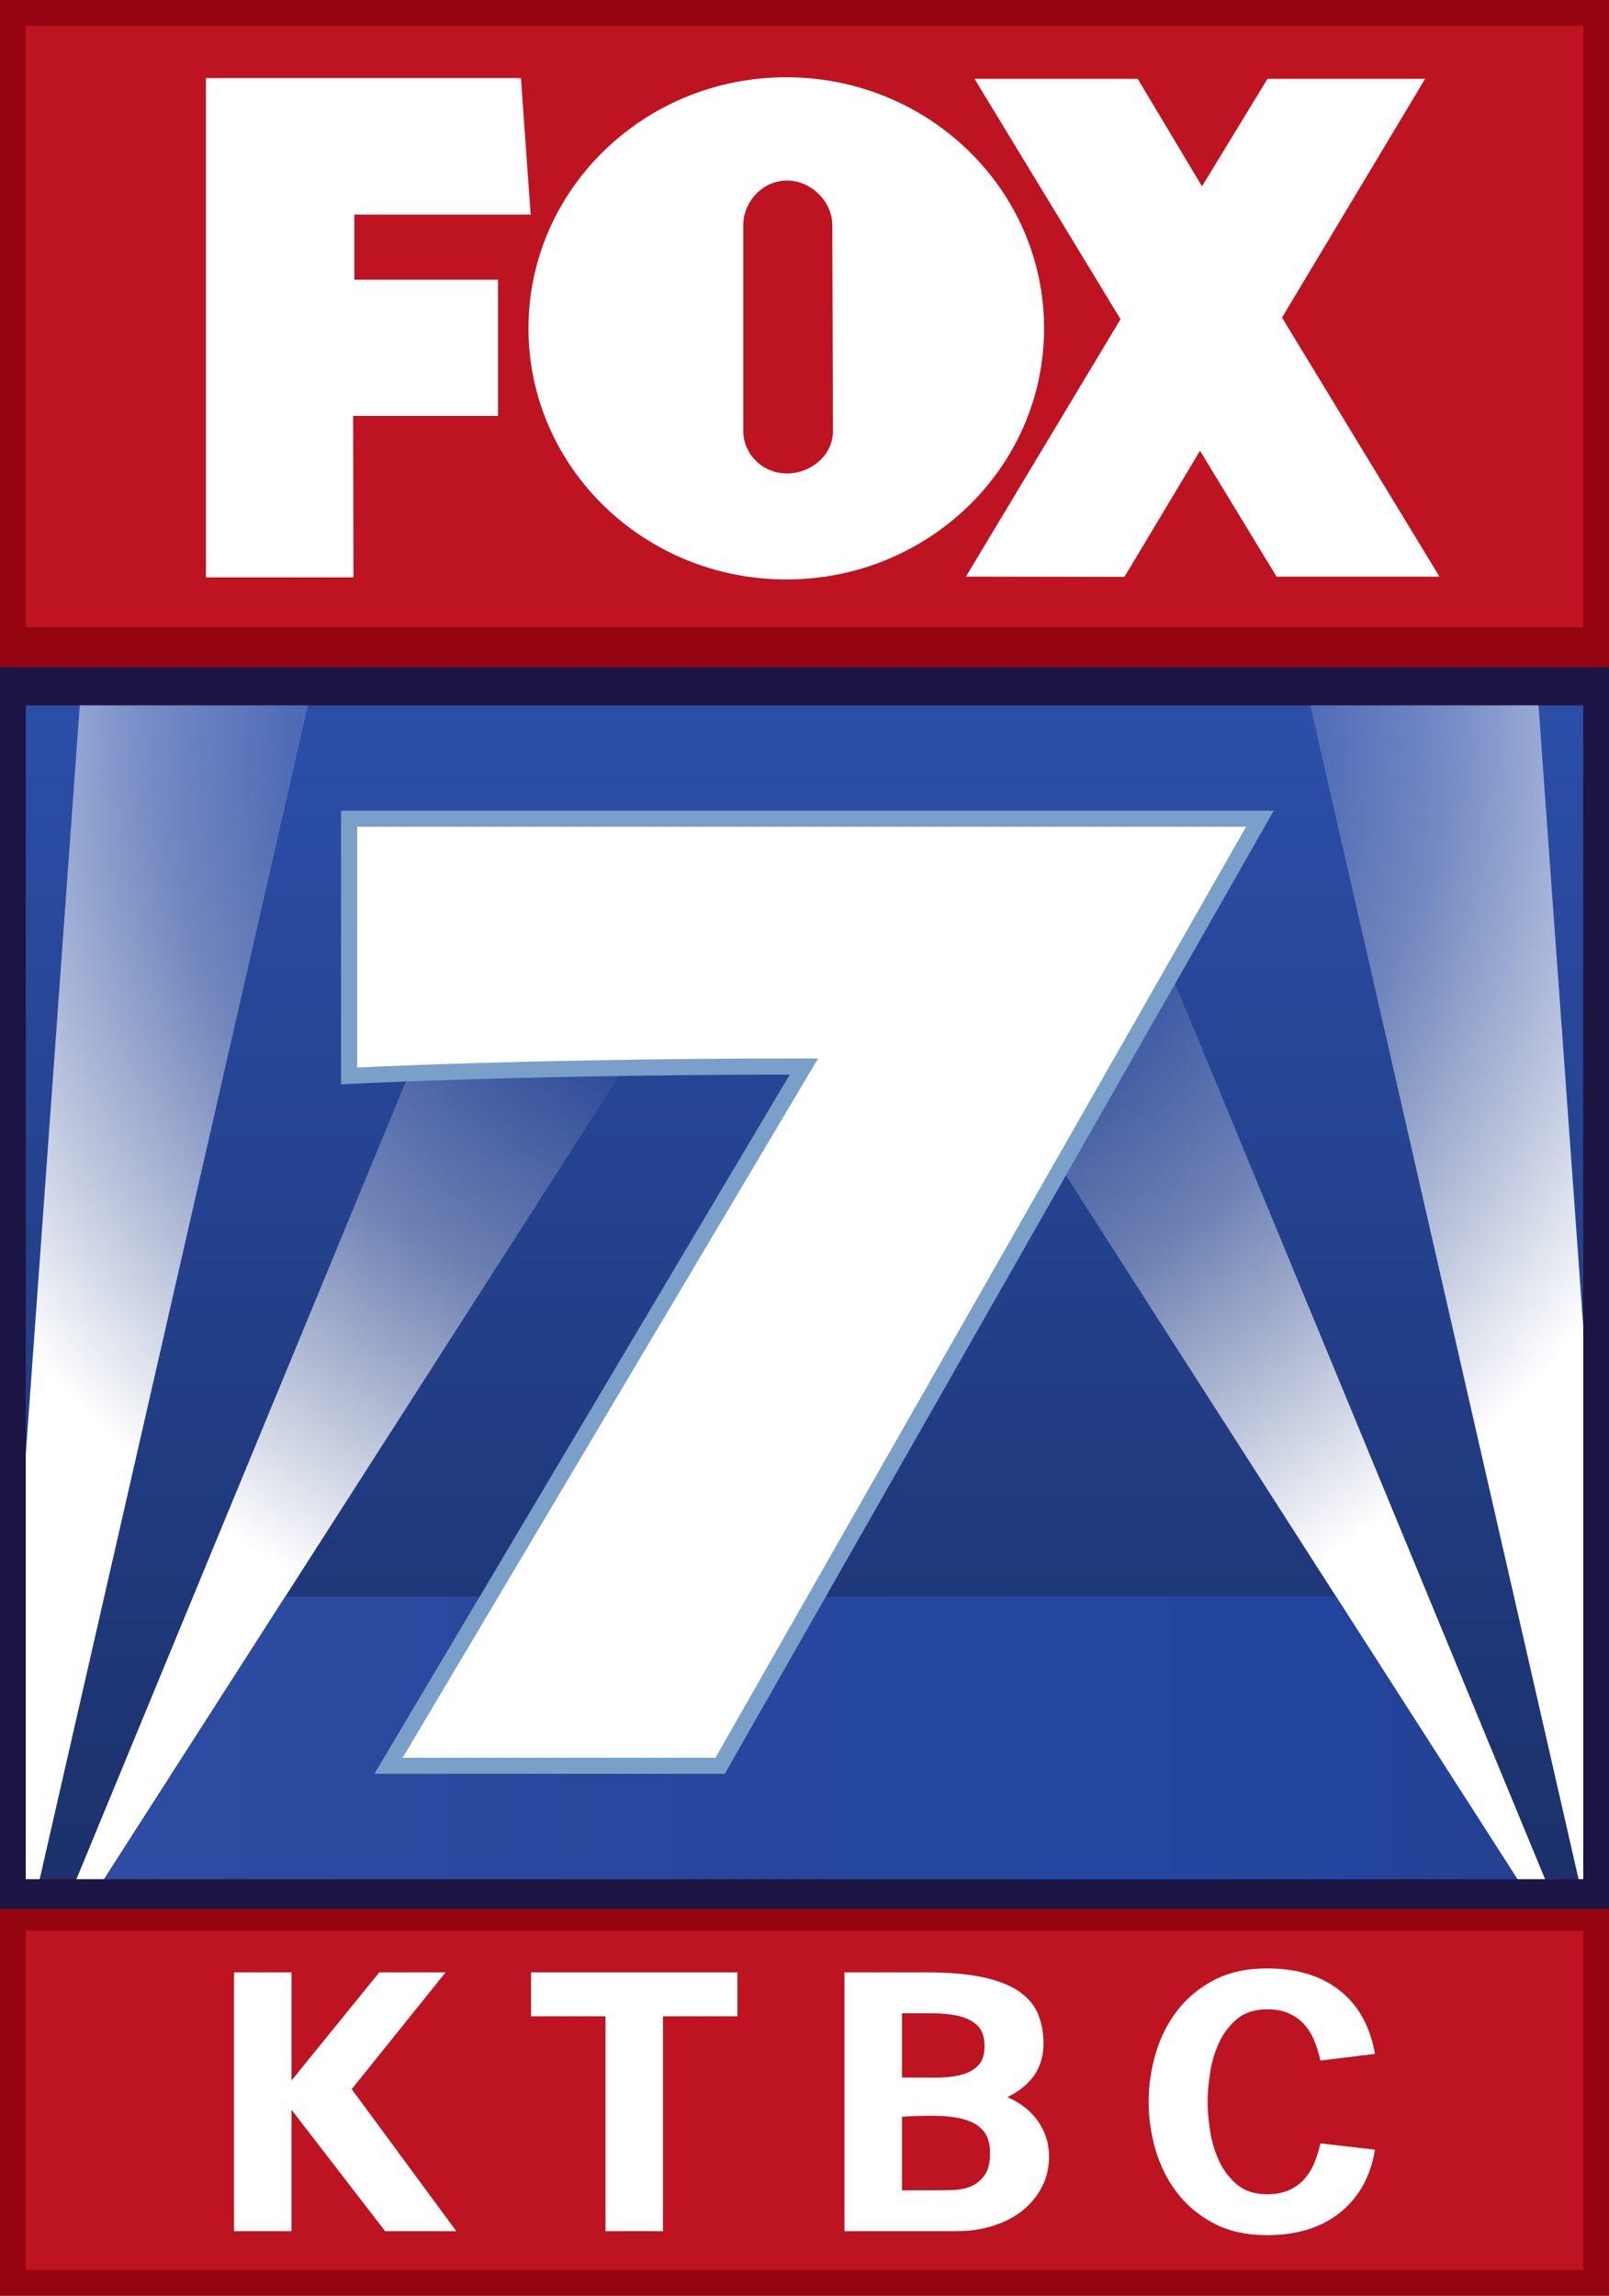
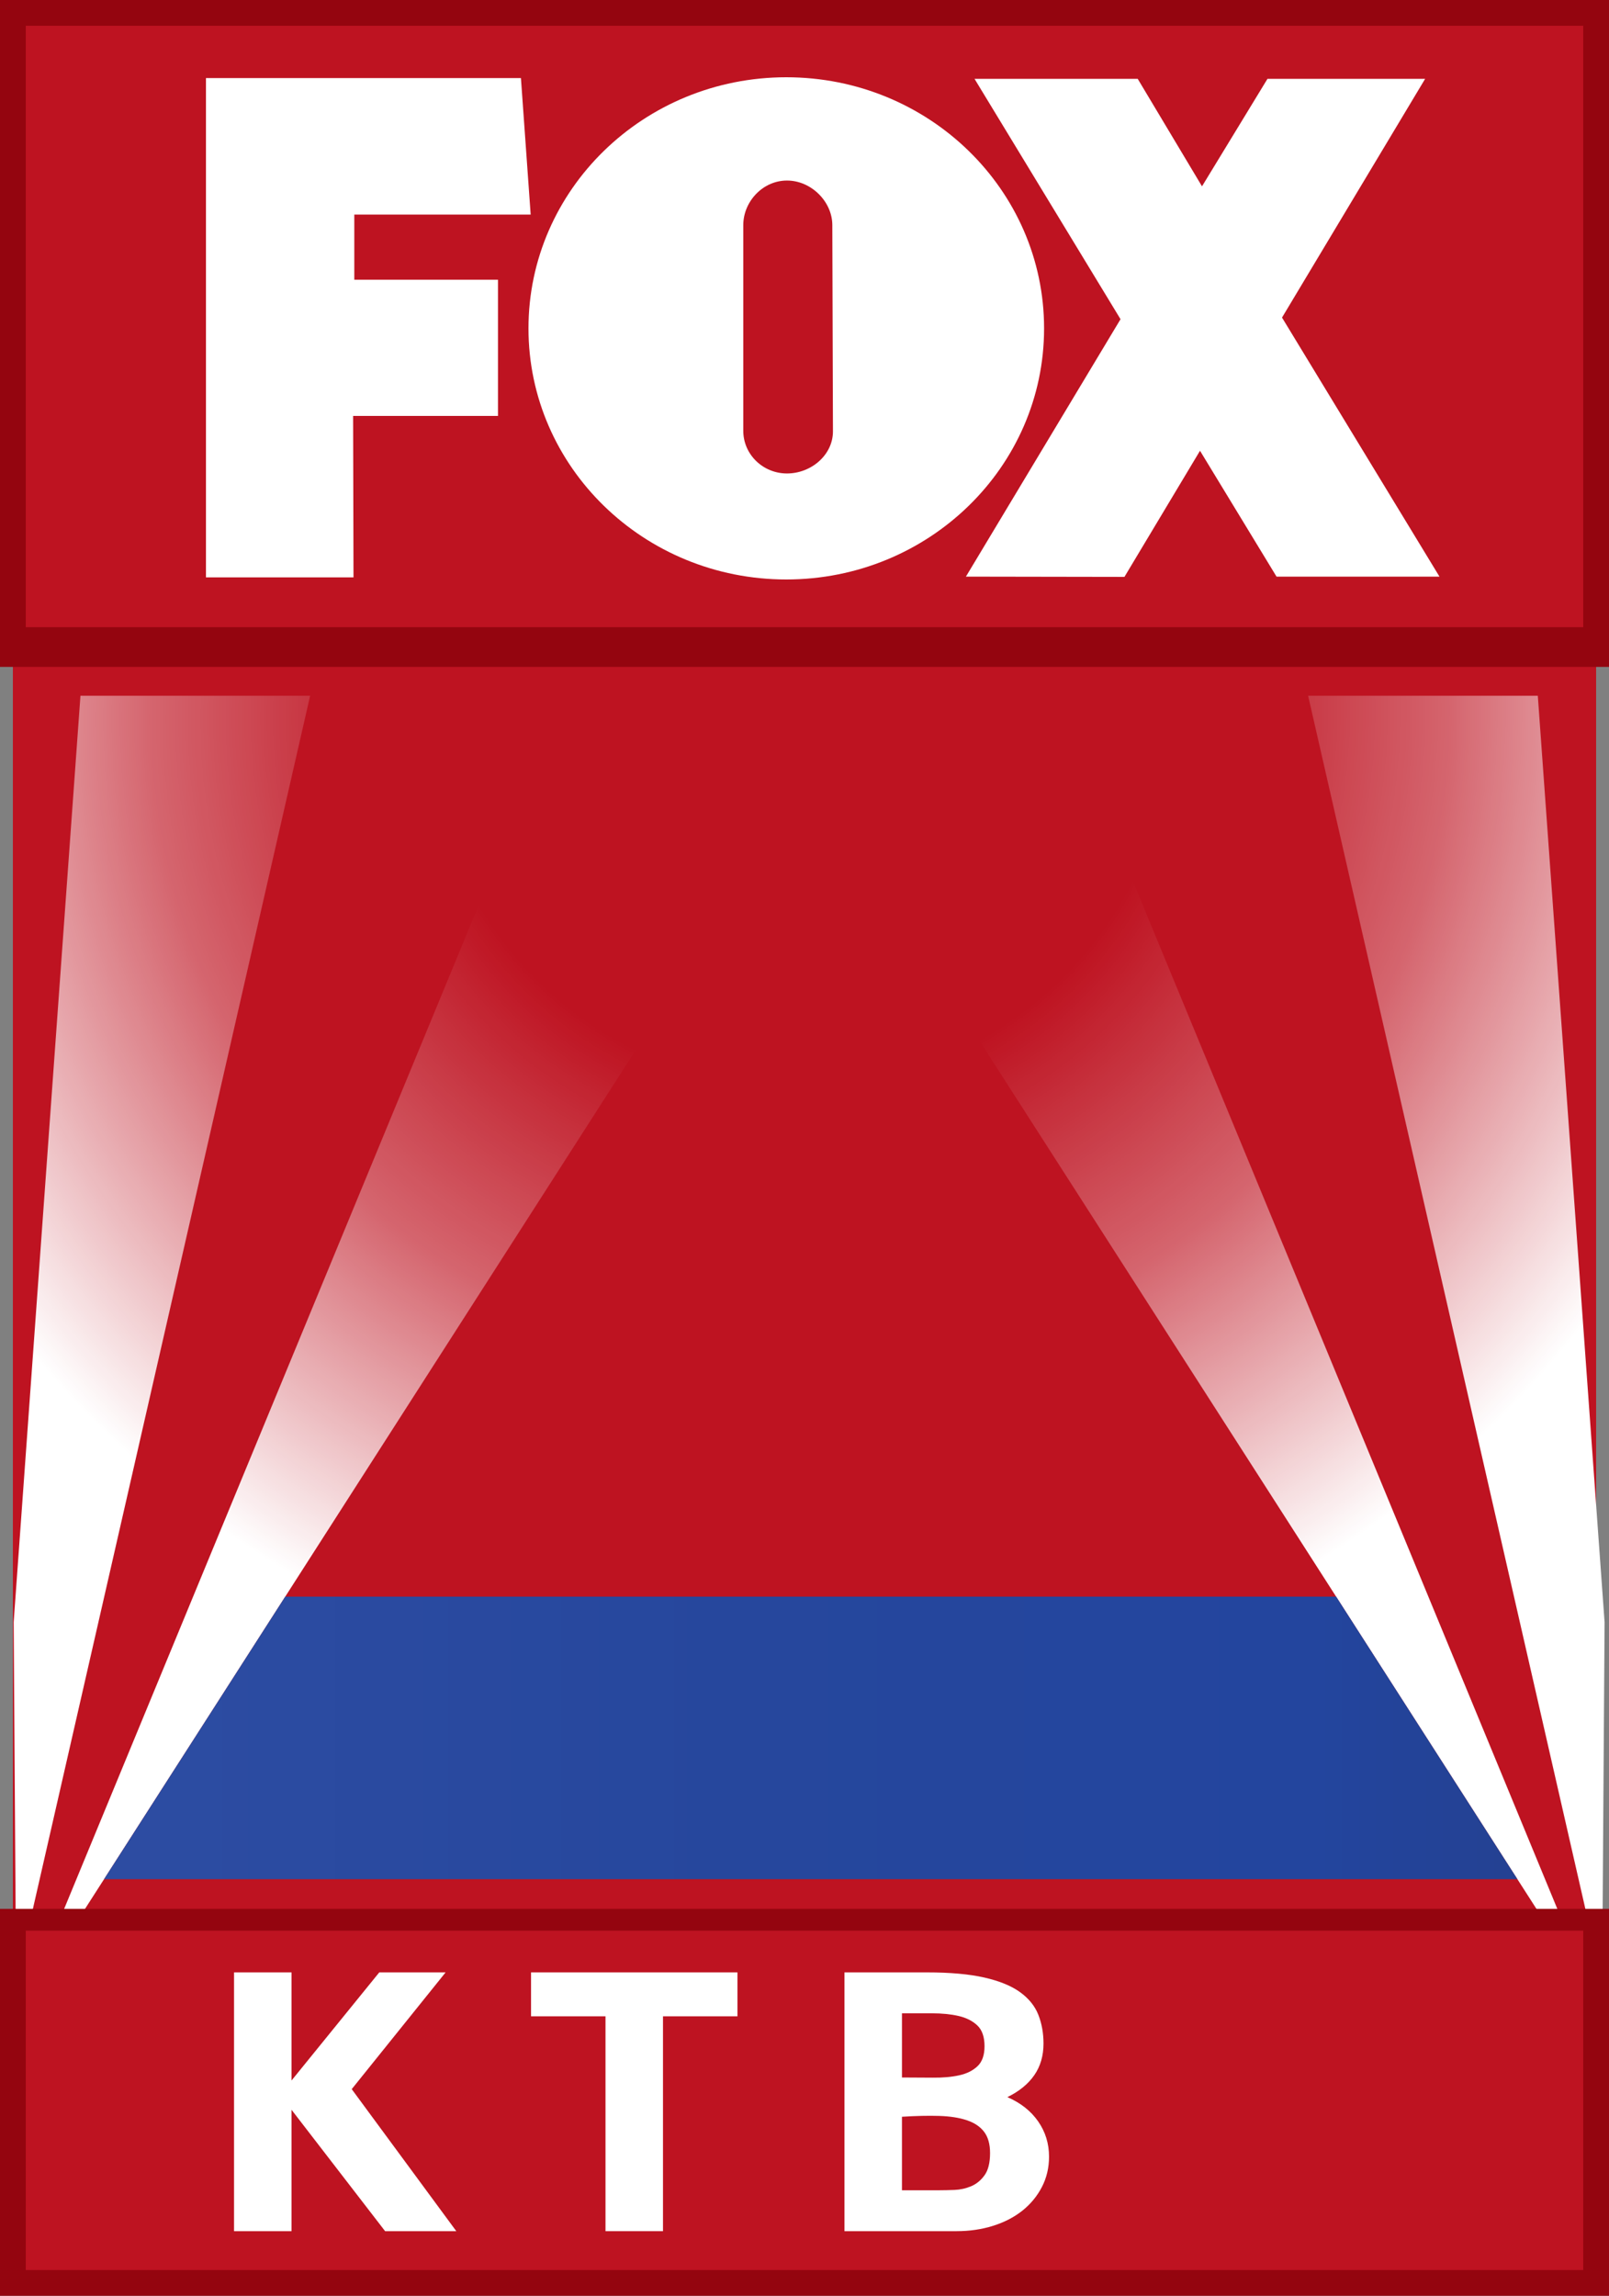
<svg xmlns="http://www.w3.org/2000/svg" xmlns:ns1="http://www.inkscape.org/namespaces/inkscape" xmlns:ns2="http://sodipodi.sourceforge.net/DTD/sodipodi-0.dtd" xmlns:xlink="http://www.w3.org/1999/xlink" version="1.1" width="1000" height="1426.267" id="svg2" ns1:version="1.1 (c68e22c387, 2021-05-23)" ns2:docname="KTBC_Fox_7.svg">
  <rect width="100%" height="100%" fill="#808080" stroke="none" />
  <ns2:namedview pagecolor="#ffffff" bordercolor="#666666" borderopacity="1" objecttolerance="10" gridtolerance="10" guidetolerance="10" ns1:pageopacity="0" ns1:pageshadow="2" ns1:window-width="1600" ns1:window-height="847" id="namedview3021" showgrid="false" ns1:zoom="0.22627417" ns1:cx="457.4097" ns1:cy="638.60581" ns1:window-x="-8" ns1:window-y="-8" ns1:window-maximized="1" ns1:current-layer="svg2" fit-margin-top="0" fit-margin-left="0" fit-margin-right="0" fit-margin-bottom="0" ns1:pagecheckerboard="0" ns1:snap-bbox="true" ns1:bbox-nodes="true" ns1:bbox-paths="true" ns1:snap-bbox-edge-midpoints="true" ns1:snap-bbox-midpoints="true" ns1:object-paths="true" ns1:snap-intersection-paths="true" ns1:snap-smooth-nodes="true" ns1:snap-midpoints="true" />
  <defs id="defs6">
    <linearGradient ns1:collect="always" id="linearGradient3066">
      <stop style="stop-color:#2b4ea8;stop-opacity:1" offset="0" id="stop3068" />
      <stop style="stop-color:#1b316a;stop-opacity:1" offset="1" id="stop3070" />
    </linearGradient>
    <linearGradient id="linearGradient3056">
      <stop id="stop3058" style="stop-color:#2f4ea4;stop-opacity:1" offset="0" />
      <stop id="stop3060" style="stop-color:#26479d;stop-opacity:1" offset="0.373" />
      <stop id="stop3062" style="stop-color:#23459e;stop-opacity:1" offset="0.65" />
      <stop id="stop3064" style="stop-color:#263672;stop-opacity:1" offset="1" />
    </linearGradient>
    <linearGradient id="linearGradient3008">
      <stop offset="0" style="stop-color:#ffffff;stop-opacity:0" id="stop3010" />
      <stop offset="0.373" style="stop-color:#ffffff;stop-opacity:0" id="stop3012" />
      <stop offset="0.65" style="stop-color:#ffffff;stop-opacity:0.343" id="stop3014" />
      <stop offset="1" style="stop-color:#ffffff;stop-opacity:1" id="stop3016" />
    </linearGradient>
    <linearGradient ns1:collect="always" xlink:href="#linearGradient3066" id="linearGradient3088" gradientUnits="userSpaceOnUse" x1="61.734" y1="55.491" x2="61.734" y2="145.719" gradientTransform="matrix(7.87,0,0,8.024,-7.87,-438.518)" />
    <radialGradient ns1:collect="always" xlink:href="#linearGradient3008" id="radialGradient3090" gradientUnits="userSpaceOnUse" gradientTransform="matrix(-7.137,7.071,-7.024,-7.09,-595.687,-1827.283)" cx="52.254" cy="-206.44" fx="52.254" fy="-206.44" r="61.809" />
    <linearGradient ns1:collect="always" xlink:href="#linearGradient3056" id="linearGradient2228" x1="-36.889" y1="1082.021" x2="1279.006" y2="1082.021" gradientUnits="userSpaceOnUse" gradientTransform="translate(-16,-438.19)" />
  </defs>
  <g id="g5558" style="stroke:none" transform="translate(16,438.19)">
    <path style="color:#000000;fill:#be1321;stroke:none;stroke-width:8;-inkscape-stroke:none" d="M -8,-430.19 H 976 V 974.19 H -8 Z" id="rect4356" />
-     <path style="color:#000000;fill:url(#linearGradient3088);stroke:none;stroke-width:7.946;-inkscape-stroke:none" d="M 0,0 H 968 V 729.255 H 0 Z" id="rect4055" />
    <path style="color:#000000;fill:url(#radialGradient3090);stroke:none;-inkscape-stroke:none" d="m 34,-5.94 -41.5,575.5 1.219,181.156 H 3.75 l 173,-756.656 z m 301.25,0 -312.625,756.656 H 34.906 L 487.75,44.81 940.844,750.716 H 953.125 L 640.5,-5.94 Z m 461.75,0 173,756.656 h 10.031 l 1.219,-181.156 -41.5,-575.5 z" id="path3268" />
    <path style="color:#000000;fill:#ffffff;stroke:none;stroke-width:8;-inkscape-stroke:none" d="m 472.685,-390.19 c -88.504,0 -160.235,69.855 -160.235,156.009 0,86.154 71.73,155.991 160.235,155.991 88.462,0 160.217,-69.837 160.217,-155.991 0,-86.154 -71.712,-156.009 -160.217,-156.009 z m -360.681,0.498 v 310.192 h 91.698 l -0.244,-100.278 h 90.037 v -84.63 h -89.299 v -40.469 h 109.617 l -6.053,-84.814 H 112 Z m 477.67,0.48 90.738,149.329 -96.09,159.921 98.525,0.166 46.966,-78.355 47.555,78.189 h 101.275 l -97.861,-160.936 88.947,-148.314 H 771.74 L 731.05,-322.428 691.096,-389.212 H 589.674 Z m -116.527,63.186 c 15.006,0 28.142,13.075 28.142,27.718 l 0.39,128.125 c 0,14.643 -13.518,26.131 -28.567,26.131 -15.006,0 -27.164,-11.898 -27.164,-26.5 V -298.308 c 0,-14.643 12.116,-27.718 27.164,-27.718 z" id="path14921" />
-     <path style="color:#000000;fill:#1c1443;stroke:none;stroke-width:8;-inkscape-stroke:none" d="M -16,-24 V 751.781 H 984 V -24 Z M 0,0 H 968 V 729.255 H 0 Z" id="rect4351" />
    <path style="color:#000000;fill:#94050f;stroke:none;stroke-width:8;-inkscape-stroke:none" d="M -16,-438.19 V -23.878 H 984 v -414.312 z m 16,16 H 968 V -48.549 H 0 Z" id="rect4340" />
    <path style="color:#000000;fill:#94050f;stroke:none;stroke-width:8;-inkscape-stroke:none" d="m -16,747.705 v 240.372 H 984 v -240.372 z m 16,13.55 h 968 v 210.821 H 0 Z" id="path4358" />
-     <path style="fill:url(#linearGradient2228);stroke:none;stroke-width:251.911;stroke-linecap:round;stroke-linejoin:round" d="M 161.281,553.718 48.674,729.255 H 927.068 L 814.398,553.718 Z" id="path1986" />
+     <path style="fill:url(#linearGradient2228);stroke:none;stroke-width:251.911;stroke-linecap:round;stroke-linejoin:round" d="M 161.281,553.718 48.674,729.255 H 927.068 L 814.398,553.718 " id="path1986" />
    <path style="color:#000000;font-style:italic;font-weight:bold;font-size:90px;font-family:'News Gothic';fill:#ffffff;stroke:none;stroke-width:2.417;-inkscape-stroke:none" d="m 219.713,787.167 h 41.232 l -58.347,72.531 64.995,88.234 h -44.246 l -58.156,-75.406 v 75.406 h -35.737 v -160.766 h 35.737 v 67.159 z" id="path3109" />
    <path style="color:#000000;font-style:italic;font-weight:bold;font-size:90px;font-family:'News Gothic';fill:#ffffff;stroke:none;stroke-width:2.417;-inkscape-stroke:none" d="m 442.327,814.447 h -46.272 v 133.486 h -35.737 v -133.486 h -46.272 v -27.28 h 128.282 z" id="path3111" />
    <path style="color:#000000;font-style:italic;font-weight:bold;font-size:90px;font-family:'News Gothic';fill:#ffffff;stroke:none;stroke-width:2.417;-inkscape-stroke:none" d="m 544.573,852.466 c 6.567,10e-5 12.943,0.035 19.13,0.104 6.187,0.07 11.647,-0.413 16.379,-1.447 4.733,-1.034 8.55,-2.928 11.451,-5.682 2.901,-2.754 4.352,-6.886 4.352,-12.398 -10e-5,-5.785 -1.489,-10.089 -4.467,-12.915 -2.978,-2.825 -6.872,-4.788 -11.682,-5.89 -4.81,-1.101 -10.307,-1.652 -16.491,-1.652 -6.185,2e-4 -12.409,2e-4 -18.672,0 z m -35.737,95.467 v -160.766 h 51.32 c 14.354,10e-5 26.227,1.068 35.618,3.203 9.391,2.136 16.798,5.167 22.22,9.093 5.422,3.927 9.202,8.611 11.339,14.053 2.137,5.442 3.205,11.4 3.205,17.874 -1.3e-4,7.576 -1.909,14.119 -5.725,19.631 -3.817,5.511 -9.391,10.056 -16.722,13.634 8.244,3.582 14.62,8.611 19.127,15.087 4.507,6.476 6.76,13.778 6.76,21.904 -1.5e-4,6.886 -1.489,13.188 -4.467,18.905 -2.978,5.718 -7.026,10.608 -12.143,14.671 -5.117,4.063 -11.188,7.197 -18.211,9.402 -7.024,2.205 -14.583,3.308 -22.678,3.308 z m 58.877,-25.413 c 2.75,0 5.919,-0.069 9.508,-0.208 3.589,-0.139 7.025,-0.896 10.308,-2.273 3.283,-1.377 6.07,-3.65 8.361,-6.82 2.291,-3.17 3.436,-7.784 3.436,-13.842 -10e-5,-5.511 -1.222,-9.886 -3.667,-13.123 -2.445,-3.237 -6.033,-5.648 -10.766,-7.233 -4.733,-1.585 -10.46,-2.48 -17.18,-2.686 -6.721,-0.206 -14.434,-0.034 -23.14,0.517 v 45.668 z" id="path3113" />
-     <path style="color:#000000;font-style:italic;font-weight:bold;font-size:90px;font-family:'News Gothic';fill:#ffffff;stroke:none;stroke-width:2.417;-inkscape-stroke:none" d="m 838.546,897.308 c -2.75,16.669 -9.967,29.687 -21.651,39.053 -11.684,9.367 -26.843,14.05 -45.475,14.05 -12.672,0 -23.628,-2.411 -32.867,-7.233 -9.24,-4.822 -16.876,-11.159 -22.909,-19.009 -6.033,-7.851 -10.5,-16.701 -13.401,-26.552 -2.901,-9.85 -4.352,-19.872 -4.352,-30.067 0,-10.056 1.451,-20.043 4.352,-29.96 2.901,-9.917 7.368,-18.802 13.401,-26.656 6.033,-7.853 13.669,-14.19 22.909,-19.013 9.239,-4.822 20.195,-7.233 32.867,-7.233 18.479,2e-4 33.522,4.547 45.129,13.64 11.607,9.093 18.939,22.25 21.997,39.469 l -33.905,4.13 c -0.918,-4.132 -2.14,-8.127 -3.667,-11.985 -1.526,-3.857 -3.588,-7.266 -6.183,-10.228 -2.596,-2.962 -5.804,-5.303 -9.623,-7.025 -3.819,-1.721 -8.402,-2.582 -13.747,-2.582 -7.634,10e-5 -13.856,2.032 -18.665,6.095 -4.81,4.063 -8.551,9.022 -11.224,14.876 -2.673,5.854 -4.506,12.122 -5.498,18.805 -0.993,6.682 -1.489,12.571 -1.489,17.666 -5e-5,5.234 0.496,11.158 1.489,17.77 0.993,6.613 2.825,12.847 5.498,18.701 2.673,5.854 6.414,10.814 11.224,14.879 4.81,4.065 11.031,6.098 18.665,6.098 5.346,10e-5 9.928,-0.861 13.747,-2.582 3.819,-1.722 7.027,-4.063 9.623,-7.025 2.596,-2.962 4.657,-6.338 6.183,-10.127 1.526,-3.79 2.748,-7.751 3.667,-11.884 z" id="path3115" />
-     <path style="fill:#ffffff;stroke:none;stroke-width:1.287;stroke-linecap:butt;stroke-linejoin:miter;stroke-miterlimit:4;stroke-dasharray:none;stroke-opacity:1" d="M 431.544,658.823 H 225.475 l 258.194,-434.446 c -80.985,-0.074 -194.216,1.509 -282.71,5.853 V 70.432 h 566.084 z" id="path10094" ns2:nodetypes="ccccccc" />
-     <path style="color:#000000;fill:#7a9fc9;fill-opacity:1;stroke:none;-inkscape-stroke:none" d="M 195.959,65.432 V 235.48 l 5.244,-0.258 c 85.392,-4.191 193.421,-5.771 273.656,-5.809 L 216.688,663.822 h 217.762 l 1.438,-2.523 339.762,-595.867 z m 10,10 H 758.434 L 428.641,653.822 H 234.264 l 258.188,-434.438 -8.777,-0.008 c -79.54,-0.072 -189.844,1.484 -277.715,5.652 z" id="path3131" />
  </g>
</svg>